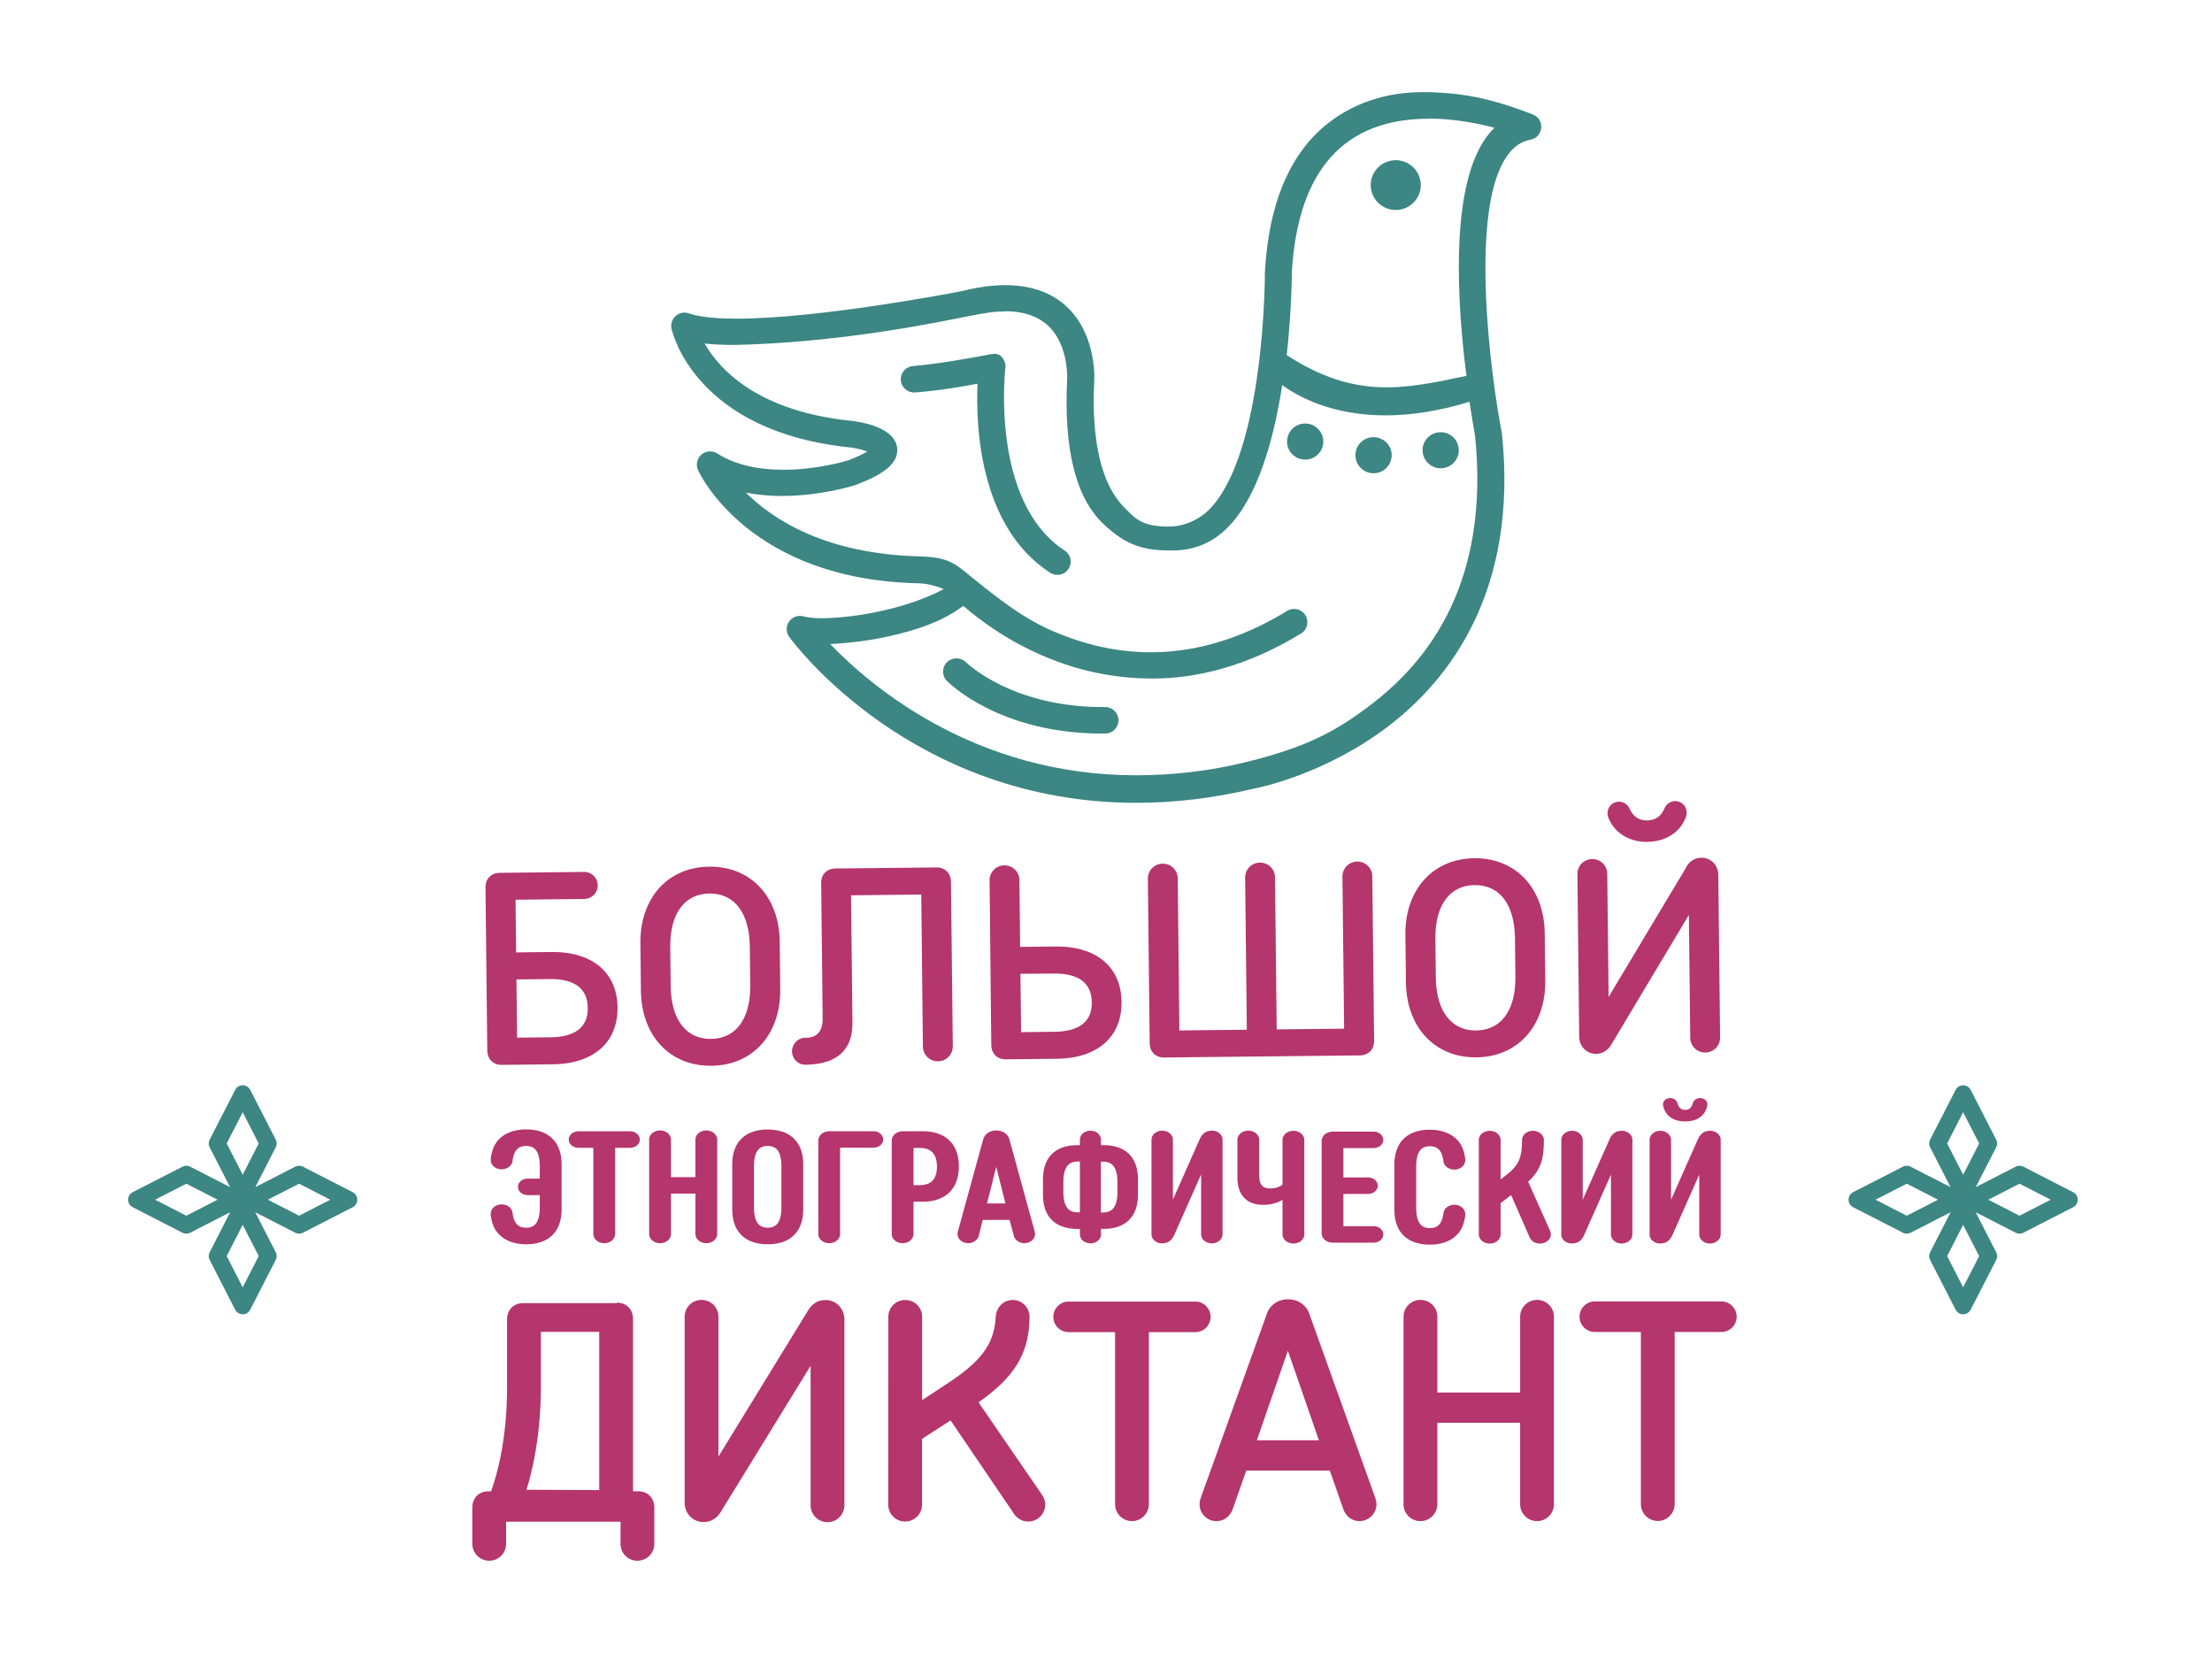
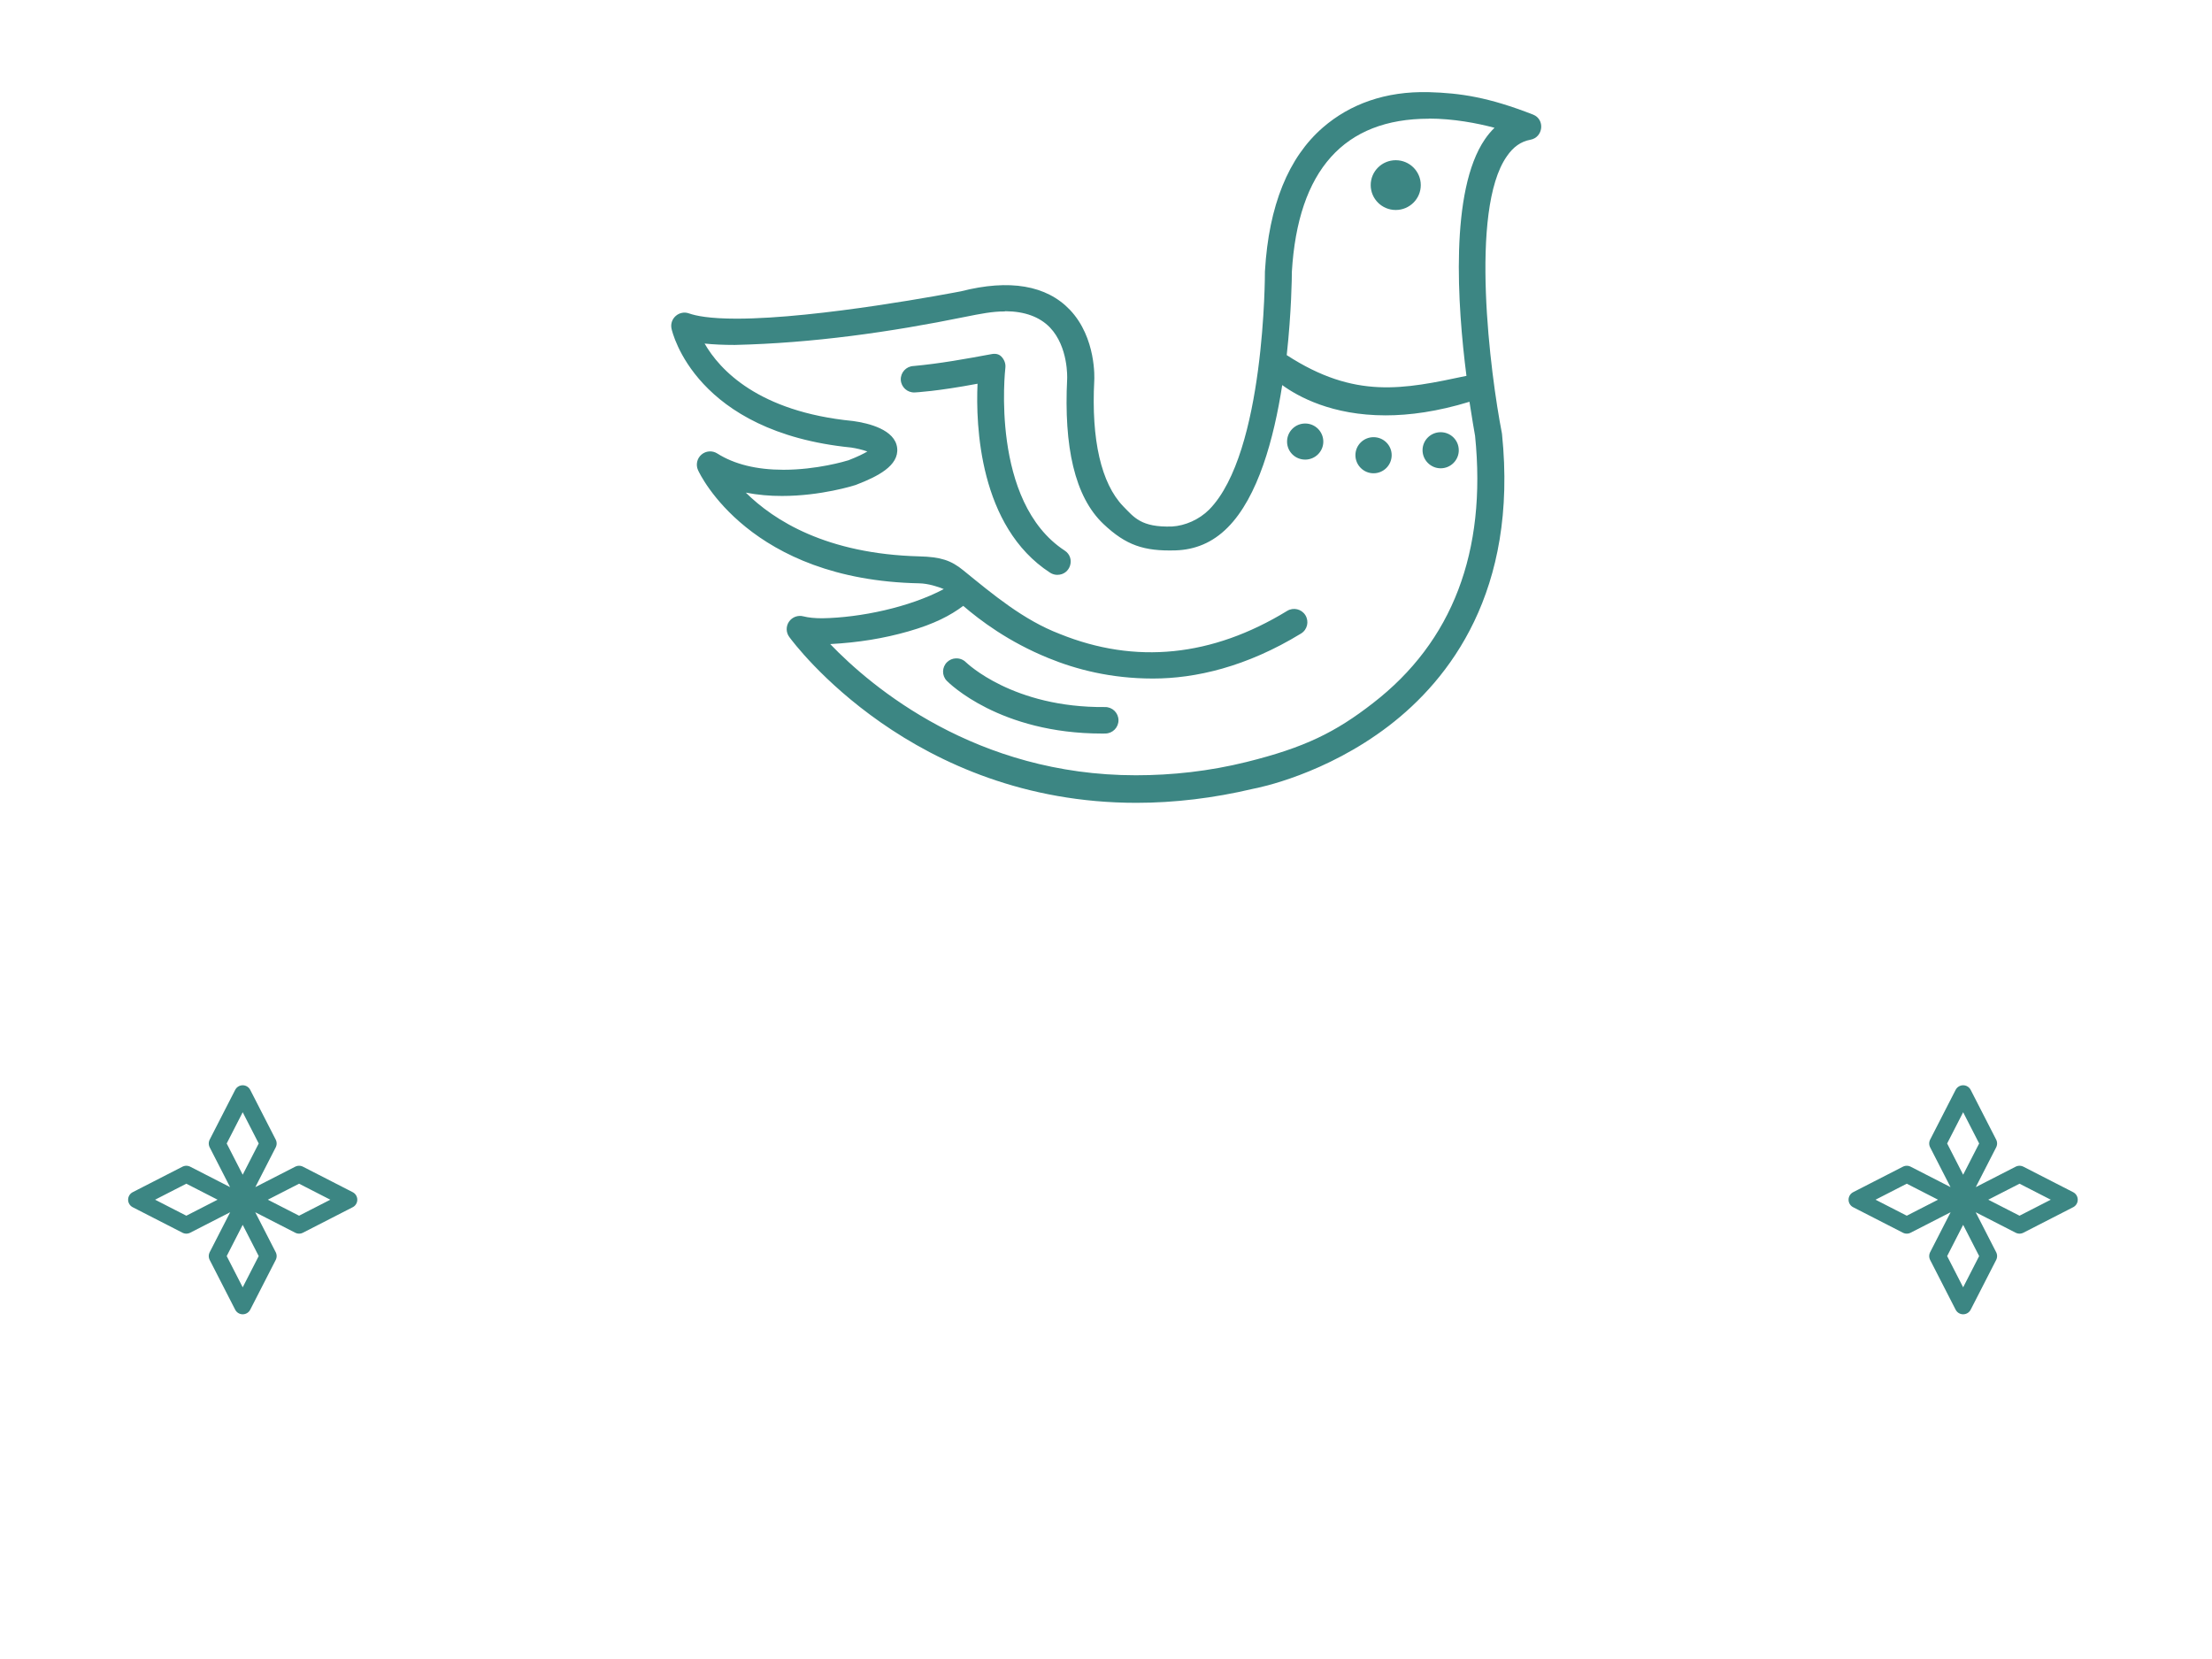
<svg xmlns="http://www.w3.org/2000/svg" xmlns:xlink="http://www.w3.org/1999/xlink" width="144" height="108" fill="none" version="1.1" viewBox="0 0 144 108">
-   <rect width="144" height="108" fill="#fff" />
-   <path d="m33.6 62 2.3-0.024c2.68-0.03 4.28 1.35 4.3 3.61 0.025 2.26-1.54 3.67-4.22 3.7l-3.31 0.035c-0.558 8e-3 -0.94-0.365-0.948-0.939l-0.116-10.6c-7e-3 -0.573 0.368-0.953 0.925-0.96l5.49-0.06a0.878 0.878 0 0 1 0.02 1.76l-4.48 0.05zm0.02 1.76 0.042 3.79 2.16-0.023c1.73-0.018 2.46-0.744 2.44-1.92-0.013-1.18-0.76-1.89-2.49-1.87l-2.16 0.023zm8.07-2.35c-0.031-2.9 1.74-4.96 4.48-4.99 2.74-0.029 4.56 1.99 4.59 4.89l0.033 3.08c0.032 2.9-1.74 4.96-4.48 4.99-2.74 0.029-4.56-1.99-4.59-4.89l-0.033-3.08zm1.97 2.74c0.025 2.26 1.03 3.5 2.63 3.48 1.6-0.018 2.58-1.28 2.55-3.54l-0.027-2.44c-0.025-2.26-1.03-3.5-2.63-3.48-1.6 0.017-2.58 1.28-2.55 3.54zm17.3-7.68c0.558-5e-3 0.94 0.366 0.947 0.94l0.119 10.7a0.965 0.965 0 0 1-0.962 0.979 0.966 0.966 0 0 1-0.983-0.955l-0.108-9.9-4.57 0.05 0.091 8.27c0.019 1.79-0.996 2.73-3.06 2.76a0.874 0.874 0 0 1-0.873-0.85c-6e-3 -0.501 0.386-0.9 0.854-0.906h0.07c0.721-9e-3 1.08-0.46 1.07-1.25l-0.097-8.81c-7e-3 -0.573 0.367-0.953 0.925-0.959zm3.46 0.842a0.965 0.965 0 0 1 0.96-0.977 0.965 0.965 0 0 1 0.983 0.956l0.047 4.35 2.3-0.025c2.68-0.029 4.28 1.35 4.3 3.61 0.026 2.26-1.54 3.67-4.22 3.7l-3.31 0.036c-0.558 7e-3 -0.94-0.366-0.947-0.938zm2.01 6.08 0.043 3.8 2.16-0.024c1.73-0.02 2.46-0.745 2.44-1.92-0.013-1.18-0.758-1.89-2.49-1.87zm9.36 5.45c-0.559 6e-3 -0.94-0.366-0.947-0.94l-0.117-10.7a0.964 0.964 0 0 1 0.961-0.977 0.965 0.965 0 0 1 0.982 0.957l0.109 9.9 4.39-0.048-0.11-9.9a0.965 0.965 0 0 1 0.962-0.977 0.967 0.967 0 0 1 0.983 0.957l0.109 9.9 4.39-0.048-0.109-9.9a0.965 0.965 0 0 1 0.962-0.977 0.964 0.964 0 0 1 0.981 0.957l0.118 10.7c6e-3 0.573-0.367 0.954-0.925 0.96zm15.7-7.98c-0.032-2.9 1.75-4.96 4.48-4.99 2.74-0.029 4.56 1.99 4.59 4.89l0.035 3.08c0.03 2.9-1.75 4.96-4.48 4.99-2.74 0.03-4.56-1.99-4.59-4.89zm1.98 2.74c0.025 2.25 1.03 3.5 2.63 3.48s2.58-1.28 2.55-3.54l-0.026-2.44c-0.025-2.26-1.03-3.5-2.63-3.48-1.6 0.017-2.58 1.28-2.55 3.54zm16.3-7.16c0.231-0.378 0.552-0.597 1-0.602 0.594-6e-3 1.08 0.47 1.09 1.1l0.118 10.6a0.966 0.966 0 0 1-0.961 0.979 0.967 0.967 0 0 1-0.983-0.957l-0.089-8-5.05 8.44c-0.23 0.38-0.552 0.596-1 0.602-0.594 7e-3 -1.08-0.471-1.09-1.1l-0.117-10.6a0.964 0.964 0 0 1 0.961-0.977 0.963 0.963 0 0 1 0.982 0.955l0.088 8.02 5.06-8.45zm-2.52-1.64c1.17-0.013 2.14-0.614 2.5-1.62a0.737 0.737 0 0 0 0.05-0.287 0.743 0.743 0 0 0-0.746-0.743 0.759 0.759 0 0 0-0.695 0.472c-0.23 0.522-0.604 0.776-1.13 0.784-0.521 6e-3 -0.903-0.242-1.14-0.759a0.764 0.764 0 0 0-0.71-0.458 0.743 0.743 0 0 0-0.728 0.76c1e-3 0.108 0.02 0.197 0.057 0.286 0.392 0.997 1.37 1.58 2.54 1.57zm-67.1 30c0.633 0 1.06 0.427 1.06 1.08v11.2h0.327c0.633 0 1.06 0.426 1.06 1.08v2.34c0 0.609-0.49 1.1-1.1 1.1a1.09 1.09 0 0 1-1.1-1.1v-1.44h-7.45v1.44c0 0.609-0.489 1.1-1.1 1.1a1.1 1.1 0 0 1-1.1-1.1v-2.34c0-0.649 0.429-1.08 1.06-1.08h0.163c0.755-2.13 1.04-4.57 1.04-6.8v-4.37c0-0.649 0.429-1.08 1.06-1.08h6.08zm-1.14 12.2v-10.3h-3.8v3.66c0 2.17-0.306 4.61-0.938 6.62zm13.6-11.7c0.266-0.428 0.633-0.67 1.14-0.67 0.674 0 1.22 0.548 1.22 1.26v12.1c0 0.608-0.491 1.1-1.1 1.1a1.1 1.1 0 0 1-1.1-1.1v-9.08l-5.84 9.5c-0.264 0.426-0.632 0.67-1.14 0.67-0.674 0-1.22-0.547-1.22-1.26v-12.1c0-0.608 0.49-1.1 1.1-1.1 0.613 0 1.1 0.487 1.1 1.1v9.1zm5.22 0.426c0-0.608 0.49-1.1 1.1-1.1s1.1 0.487 1.1 1.1v5.42l1.61-1.06c2.32-1.52 3.08-2.64 3.18-4.36 0.04-0.608 0.49-1.1 1.1-1.1 0.614 0 1.1 0.487 1.1 1.1 0 2.5-1.14 4.04-3.32 5.56l4.14 6.03c0.122 0.181 0.203 0.405 0.203 0.63 0 0.608-0.489 1.1-1.1 1.1-0.408 0-0.735-0.203-0.938-0.508l-4.12-6.07-1.86 1.2v4.28c0 0.608-0.49 1.1-1.1 1.1a1.09 1.09 0 0 1-1.1-1.1zm20-0.996c0.53 0 0.978 0.447 0.978 0.995a0.994 0.994 0 0 1-0.978 0.995h-3.04v11.2c0 0.608-0.49 1.1-1.1 1.1a1.1 1.1 0 0 1-1.1-1.1v-11.2h-3.04a0.995 0.995 0 0 1-0.978-0.995c0-0.548 0.448-0.995 0.978-0.995zm3.3 11-0.877 2.5c-0.174 0.487-0.57 0.79-1.06 0.79a1.09 1.09 0 0 1-1.1-1.1c0-0.164 0.04-0.305 0.081-0.427l4.31-12c0.193-0.548 0.733-0.913 1.37-0.913 0.623 0 1.17 0.365 1.37 0.913l4.3 12c0.041 0.12 0.082 0.264 0.082 0.426 0 0.608-0.49 1.1-1.1 1.1-0.5 0-0.887-0.303-1.06-0.79l-0.877-2.5h-5.43zm4.73-1.97-2.02-5.83-2.02 5.83zm15.3 4.16c0 0.608-0.49 1.1-1.1 1.1a1.1 1.1 0 0 1-1.1-1.1v-5.3h-5.39v5.3c0 0.608-0.49 1.1-1.1 1.1a1.09 1.09 0 0 1-1.1-1.1v-12.2c0-0.608 0.49-1.1 1.1-1.1 0.613 0 1.1 0.487 1.1 1.1v4.93h5.39v-4.93c0-0.609 0.49-1.1 1.1-1.1 0.613 0 1.1 0.487 1.1 1.1v12.2zm10.9-13.2a0.995 0.995 0 0 1 0 1.99h-3.04v11.2c0 0.608-0.49 1.1-1.1 1.1a1.1 1.1 0 0 1-1.1-1.1v-11.2h-3.04a0.996 0.996 0 0 1 0-1.99zm-75.5-6c0 1.54-0.917 2.28-2.31 2.28-1.02 0-1.8-0.43-2.12-1.18-0.099-0.237-0.183-0.578-0.183-0.796 0-0.362 0.318-0.62 0.709-0.62 0.379 0 0.674 0.237 0.71 0.547 0.085 0.683 0.367 0.973 0.881 0.973 0.612 0 0.893-0.413 0.893-1.36v-0.765h-0.782c-0.355 0-0.636-0.238-0.636-0.537 0-0.3 0.28-0.537 0.636-0.537h0.782v-0.765c0-0.951-0.281-1.36-0.893-1.36-0.514 0-0.795 0.29-0.881 0.972-0.037 0.31-0.331 0.547-0.71 0.547-0.392 0-0.709-0.257-0.709-0.62 0-0.216 0.086-0.558 0.183-0.796 0.312-0.75 1.1-1.18 2.12-1.18 1.39 0 2.31 0.744 2.31 2.28v2.91zm2.07-4h-0.967c-0.354 0-0.636-0.237-0.636-0.536 0-0.3 0.282-0.538 0.636-0.538h3.35c0.355 0 0.636 0.238 0.636 0.538s-0.281 0.536-0.636 0.536h-0.967v5.61c0 0.33-0.32 0.6-0.71 0.6s-0.71-0.27-0.71-0.6v-5.61zm6.64 1.91v-2.44c0-0.33 0.318-0.6 0.71-0.6s0.71 0.271 0.71 0.6v6.14c0 0.33-0.318 0.6-0.71 0.6s-0.71-0.27-0.71-0.6v-2.63h-1.59v2.63c0 0.33-0.318 0.6-0.71 0.6s-0.71-0.27-0.71-0.6v-6.14c0-0.33 0.318-0.6 0.71-0.6s0.71 0.271 0.71 0.6v2.44h1.59zm7.02 2.09c0 1.54-0.918 2.28-2.31 2.28-1.4 0-2.31-0.745-2.31-2.28v-2.91c0-1.54 0.918-2.28 2.31-2.28 1.39 0 2.31 0.744 2.31 2.28zm-1.42-2.76c0-0.951-0.282-1.36-0.893-1.36-0.613 0-0.893 0.414-0.893 1.36v2.6c0 0.95 0.282 1.36 0.893 1.36s0.893-0.413 0.893-1.36zm3.82 4.37c0 0.331-0.318 0.599-0.71 0.599-0.39 0-0.709-0.27-0.709-0.599v-6.06c0-0.363 0.318-0.63 0.747-0.63h2.84c0.354 0 0.636 0.237 0.636 0.537s-0.282 0.536-0.636 0.536h-2.17v5.61zm5.38-6.69c1.35 0 2.35 0.713 2.35 2.29 0 1.58-1 2.3-2.35 2.3h-0.6v2.1c0 0.33-0.318 0.6-0.709 0.6-0.392 0-0.71-0.27-0.71-0.6v-6.06c0-0.363 0.318-0.63 0.747-0.63h1.27zm-0.196 1.09h-0.404v2.42h0.404c0.796 0 1.12-0.453 1.12-1.21 2e-3 -0.752-0.33-1.21-1.12-1.21zm5.84-0.548 1.64 5.97c0.012 0.05 0.025 0.115 0.025 0.187 0 0.32-0.307 0.59-0.697 0.59-0.331 0-0.619-0.219-0.686-0.486l-0.27-1.03h-1.75l-0.257 1.03c-0.067 0.267-0.354 0.485-0.685 0.485-0.392 0-0.697-0.268-0.697-0.59 0-0.072 0.013-0.134 0.025-0.186l1.64-5.97c0.097-0.351 0.428-0.59 0.857-0.59 0.428 0 0.76 0.239 0.857 0.59zm-1.46 4.16h1.2l-0.6-2.38zm7.42 2.02c0 0.32-0.307 0.578-0.686 0.578s-0.685-0.26-0.685-0.578v-0.362h-0.147c-1.41 0-2.26-0.744-2.26-2.24v-0.972c0-1.5 0.857-2.24 2.26-2.24h0.147v-0.361c0-0.32 0.305-0.579 0.685-0.579s0.685 0.26 0.685 0.579v0.36h0.149c1.41 0 2.26 0.745 2.26 2.24v0.972c0 1.5-0.855 2.24-2.26 2.24h-0.148zm-2.45-2.79c0 0.983 0.33 1.35 0.942 1.35h0.135v-3.31h-0.135c-0.611 0-0.942 0.372-0.942 1.35zm3.52-0.6c0-0.981-0.33-1.35-0.943-1.35h-0.135v3.31h0.136c0.61 0 0.942-0.37 0.942-1.35zm5.35-2.8c0.177-0.403 0.44-0.57 0.82-0.57 0.355 0 0.673 0.27 0.673 0.57v6.18c0 0.322-0.318 0.59-0.697 0.59-0.38 0-0.697-0.268-0.697-0.59v-3.9l-1.74 3.92c-0.177 0.404-0.44 0.568-0.819 0.568-0.354 0-0.672-0.268-0.672-0.568v-6.18c0-0.321 0.318-0.59 0.697-0.59s0.697 0.27 0.697 0.59v3.9zm5.4 3.93c-0.318 0.207-0.782 0.331-1.25 0.331-1.08 0-1.69-0.63-1.69-1.79v-2.44c0-0.33 0.32-0.6 0.71-0.6 0.392 0 0.71 0.27 0.71 0.6v2.28c0 0.662 0.22 0.879 0.723 0.879 0.318 0 0.587-0.093 0.794-0.239v-2.91c0-0.33 0.318-0.6 0.709-0.6 0.39 0 0.71 0.27 0.71 0.6v6.14c0 0.33-0.318 0.598-0.71 0.598s-0.709-0.27-0.709-0.599v-2.24zm5.92 1.72c0.354 0 0.636 0.237 0.636 0.536 0 0.3-0.28 0.538-0.636 0.538h-2.63c-0.428 0-0.746-0.269-0.746-0.63v-5.97c0-0.363 0.318-0.63 0.746-0.63h2.63c0.354 0 0.636 0.237 0.636 0.537s-0.28 0.536-0.636 0.536h-1.96v1.91h1.6c0.355 0 0.636 0.239 0.636 0.538 0 0.3-0.281 0.536-0.636 0.536h-1.6v2.1h1.96zm1.36-4c0-1.54 0.918-2.28 2.31-2.28 1.01 0 1.8 0.428 2.12 1.18 0.097 0.237 0.183 0.578 0.183 0.795 0 0.361-0.318 0.62-0.71 0.62-0.379 0-0.672-0.237-0.71-0.548-0.086-0.68-0.367-0.971-0.88-0.971-0.613 0-0.894 0.413-0.894 1.36v2.61c0 0.95 0.281 1.36 0.894 1.36 0.513 0 0.794-0.289 0.88-0.971 0.038-0.31 0.331-0.548 0.71-0.548 0.39 0 0.71 0.259 0.71 0.62 0 0.217-0.085 0.56-0.183 0.796-0.312 0.749-1.1 1.18-2.12 1.18-1.4 0-2.31-0.743-2.31-2.28zm8.71 1.11 1.39 3.11a0.809 0.809 0 0 1 0.086 0.31c0 0.331-0.318 0.6-0.71 0.6-0.343 0-0.576-0.176-0.686-0.435l-1.19-2.72-0.685 0.527v2.03c0 0.331-0.318 0.6-0.709 0.6-0.392 0-0.71-0.269-0.71-0.6v-6.14c0-0.33 0.318-0.6 0.71-0.6s0.709 0.27 0.709 0.6v2.57l0.428-0.341c0.766-0.61 0.962-1.11 0.967-2.23 0-0.33 0.32-0.6 0.71-0.6 0.391 0 0.71 0.27 0.71 0.6 0 1.28-0.207 1.96-1.03 2.72zm5.29-2.75c0.177-0.403 0.44-0.57 0.82-0.57 0.355 0 0.673 0.27 0.673 0.57v6.18c0 0.322-0.318 0.59-0.697 0.59-0.38 0-0.697-0.268-0.697-0.59v-3.9l-1.74 3.92c-0.178 0.404-0.44 0.568-0.82 0.568-0.353 0-0.673-0.268-0.673-0.568v-6.18c0-0.321 0.318-0.59 0.696-0.59 0.38 0 0.698 0.27 0.698 0.59v3.9zm5.75 0c0.177-0.403 0.44-0.57 0.819-0.57 0.354 0 0.672 0.27 0.672 0.57v6.18c0 0.322-0.318 0.59-0.697 0.59s-0.697-0.268-0.697-0.59v-3.9l-1.74 3.92c-0.178 0.404-0.441 0.568-0.82 0.568-0.354 0-0.672-0.268-0.672-0.568v-6.18c0-0.321 0.318-0.59 0.697-0.59s0.698 0.269 0.698 0.59v3.9zm-2.24-2.13a0.728 0.728 0 0 1-0.024-0.165c0-0.228 0.208-0.403 0.465-0.403 0.22 0 0.403 0.114 0.464 0.299 0.11 0.34 0.246 0.464 0.514 0.464 0.27 0 0.406-0.123 0.514-0.464 0.062-0.187 0.246-0.3 0.467-0.3 0.257 0 0.464 0.176 0.464 0.404a0.79 0.79 0 0 1-0.023 0.165c-0.171 0.64-0.71 0.95-1.42 0.95s-1.25-0.31-1.42-0.95z" clip-rule="evenodd" fill="#b5356d" fill-rule="evenodd" />
  <path d="m93 6c-2.8-0.074-5.12 0.776-6.88 2.3-2.25 1.95-3.52 5.09-3.77 9.32l-0.004 0.055c2e-3 0.117 0.015 11.8-3.63 15.5-0.652 0.654-1.57 1.05-2.41 1.1-2.03 0.067-2.48-0.603-3.19-1.32-1.43-1.49-2.08-4.32-1.88-8.18 8e-3 -0.111 0.142-2.78-1.58-4.6-1.52-1.6-3.93-2.02-7.1-1.21-0.516 0.098-9.26 1.78-14.6 1.78-1.78 0-2.66-0.186-3.1-0.342-0.637-0.228-1.28 0.33-1.14 0.992 0.06 0.274 1.57 6.73 11.7 7.74 0.357 0.054 0.709 0.139 1.05 0.256-0.236 0.141-0.618 0.335-1.23 0.572-0.208 0.065-2.06 0.619-4.23 0.619-1.75-1e-6 -3.2-0.358-4.31-1.06-0.322-0.206-0.741-0.176-1.03 0.072-0.29 0.248-0.382 0.658-0.225 1.01 0.133 0.293 3.38 7.15 14.4 7.37 0.59 0.012 1.23 0.222 1.6 0.375-2.24 1.19-5.44 1.86-7.91 1.9-0.495 0-0.909-0.042-1.23-0.125-0.355-0.093-0.73 0.046-0.936 0.346-0.207 0.301-0.201 0.7 0.016 0.994 0.32 0.44 8.03 10.8 22.6 10.8 2.47 0 5.02-0.305 7.58-0.91 0.41-0.075 4.72-0.943 8.85-4.1 3.94-3.02 8.42-8.76 7.37-19l-0.012-0.076c-0.743-3.8-2.13-14.5 0.324-18 0.419-0.615 0.919-0.968 1.53-1.08 0.848-0.15 0.976-1.33 0.176-1.64-2.9-1.13-4.71-1.4-6.8-1.46zm2e-3 1.72c1.62 0 3.16 0.3 4.29 0.598-0.233 0.228-0.443 0.48-0.627 0.75-2.29 3.35-1.79 10.8-1.2 15.4-4.1 0.871-7.25 1.54-11.7-1.35 0.308-2.8 0.335-5.08 0.334-5.42 0.397-6.62 3.4-9.97 8.92-9.97zm-2.14 2.71c-0.901 0-1.63 0.725-1.63 1.62 0.002 0.897 0.73 1.62 1.63 1.62 0.899 0 1.63-0.725 1.63-1.62 0-0.894-0.729-1.62-1.63-1.62zm-25.4 9.83c1.25 0.012 2.22 0.367 2.89 1.06 1.21 1.27 1.12 3.3 1.12 3.33-0.22 4.41 0.481 7.68 2.36 9.46 1.47 1.39 2.64 1.78 4.69 1.72 1.27-0.038 2.41-0.498 3.39-1.48 1.99-1.99 3.02-5.8 3.56-9.28 1.03 0.746 3.23 1.97 6.73 1.97 1.56 0 3.38-0.247 5.46-0.885 0.16 1.04 0.327 2.02 0.365 2.22 0.764 7.54-1.47 13.4-6.65 17.4-2.43 1.89-4.44 2.89-8.23 3.83-2.43 0.603-4.86 0.865-7.2 0.865-10.4 0-17.2-5.73-19.9-8.54 1.84-0.101 3.47-0.365 5.09-0.827 1.7-0.486 2.74-1.04 3.57-1.66 1.09 0.936 2.94 2.34 5.55 3.4 1.78 0.728 4.04 1.33 6.8 1.33s6.08-0.754 9.64-2.93c0.408-0.247 0.536-0.78 0.285-1.19-0.251-0.407-0.784-0.534-1.19-0.283-4.89 2.99-9.88 3.49-14.8 1.5-2.37-0.907-4.35-2.57-6.28-4.14-0.799-0.653-1.47-0.874-2.86-0.91-6.06-0.157-9.48-2.35-11.3-4.15 0.776 0.149 1.57 0.221 2.36 0.217 2.55 0 4.69-0.682 4.78-0.711l0.043-0.016c1.39-0.535 2.8-1.24 2.67-2.4-0.137-1.19-1.85-1.61-2.86-1.75l-0.035-0.004c-6.16-0.605-8.67-3.35-9.64-5.04 0.57 0.06 1.22 0.09 1.97 0.09 5.06-0.119 10.1-0.83 15-1.83 0.949-0.191 1.79-0.357 2.54-0.35zm-0.895 2.79c-1.68 0.311-3.38 0.621-5.1 0.778-0.477 0.02-0.847 0.423-0.826 0.9 0.025 0.476 0.43 0.843 0.906 0.82 0.065-3e-3 1.46-0.072 4.09-0.568-0.12 2.7 0.101 9.3 4.72 12.3 0.141 0.093 0.306 0.142 0.475 0.143v-2e-3c0.858 0.006 1.2-1.11 0.477-1.58-4.86-3.18-3.87-11.8-3.86-11.9 0.033-0.276-0.076-0.542-0.271-0.74-0.223-0.225-0.556-0.161-0.615-0.151zm20.4 4.52c-0.652 0-1.18 0.527-1.18 1.18 0 0.649 0.527 1.17 1.18 1.17 0.651 0 1.18-0.525 1.18-1.17 0-0.649-0.526-1.18-1.18-1.18zm8.82 0.566c-0.652-1e-6 -1.18 0.525-1.18 1.17s0.529 1.18 1.18 1.18 1.18-0.526 1.18-1.18h-2e-3c0-0.649-0.53-1.17-1.18-1.17zm-4.37 0.324c-0.652 0-1.18 0.525-1.18 1.17 0 0.649 0.528 1.18 1.18 1.18s1.18-0.527 1.18-1.18c0-0.649-0.528-1.17-1.18-1.17zm-27.2 14.4c-0.211 0.01-0.411 0.097-0.562 0.244-0.343 0.332-0.35 0.88-0.016 1.22 0.139 0.141 3.44 3.43 10.1 3.43l0.219-2e-3c0.476-0.005 0.859-0.395 0.855-0.871-0.007-0.477-0.398-0.858-0.875-0.852-6 0.055-9-2.87-9.05-2.91-0.173-0.176-0.413-0.269-0.66-0.258z" fill="#3c8683" />
  <path id="a" d="m15.8 71.2-1.66 3.24 1.66 3.24 1.66-3.24zm-3.67 5.24-3.24 1.66 3.24 1.66 3.24-1.66zm7.34 0-3.24 1.66 3.24 1.66 3.24-1.66zm-3.67 2.09-1.66 3.24 1.66 3.24 1.66-3.24z" fill="none" stroke="#3c8683" stroke-linejoin="round" stroke-width="1.1" />
  <use transform="translate(112)" width="100%" height="100%" xlink:href="#a" />
</svg>